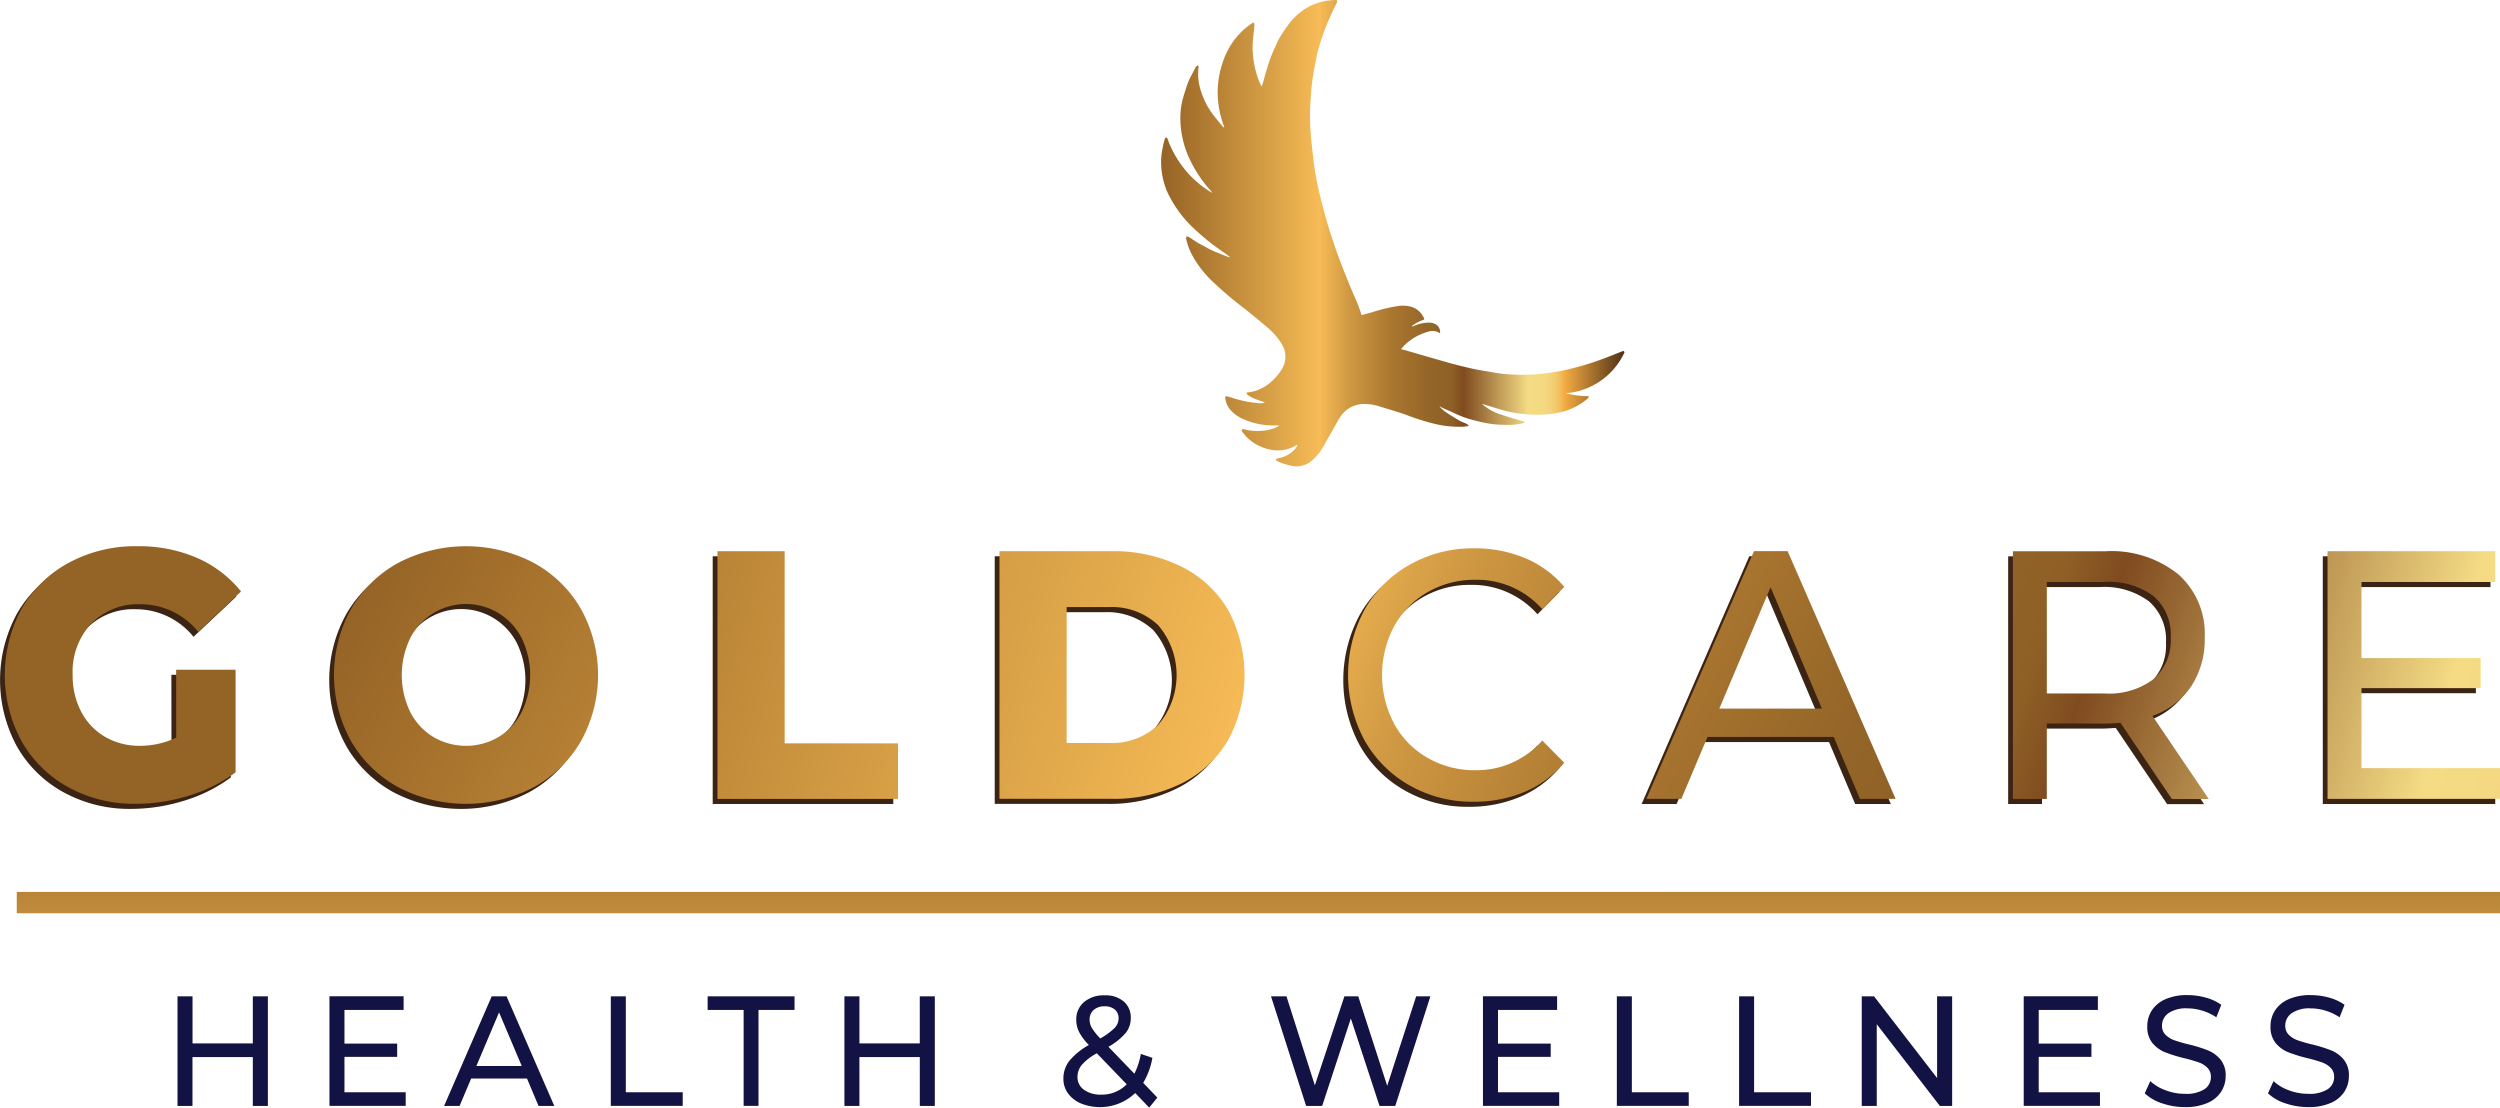
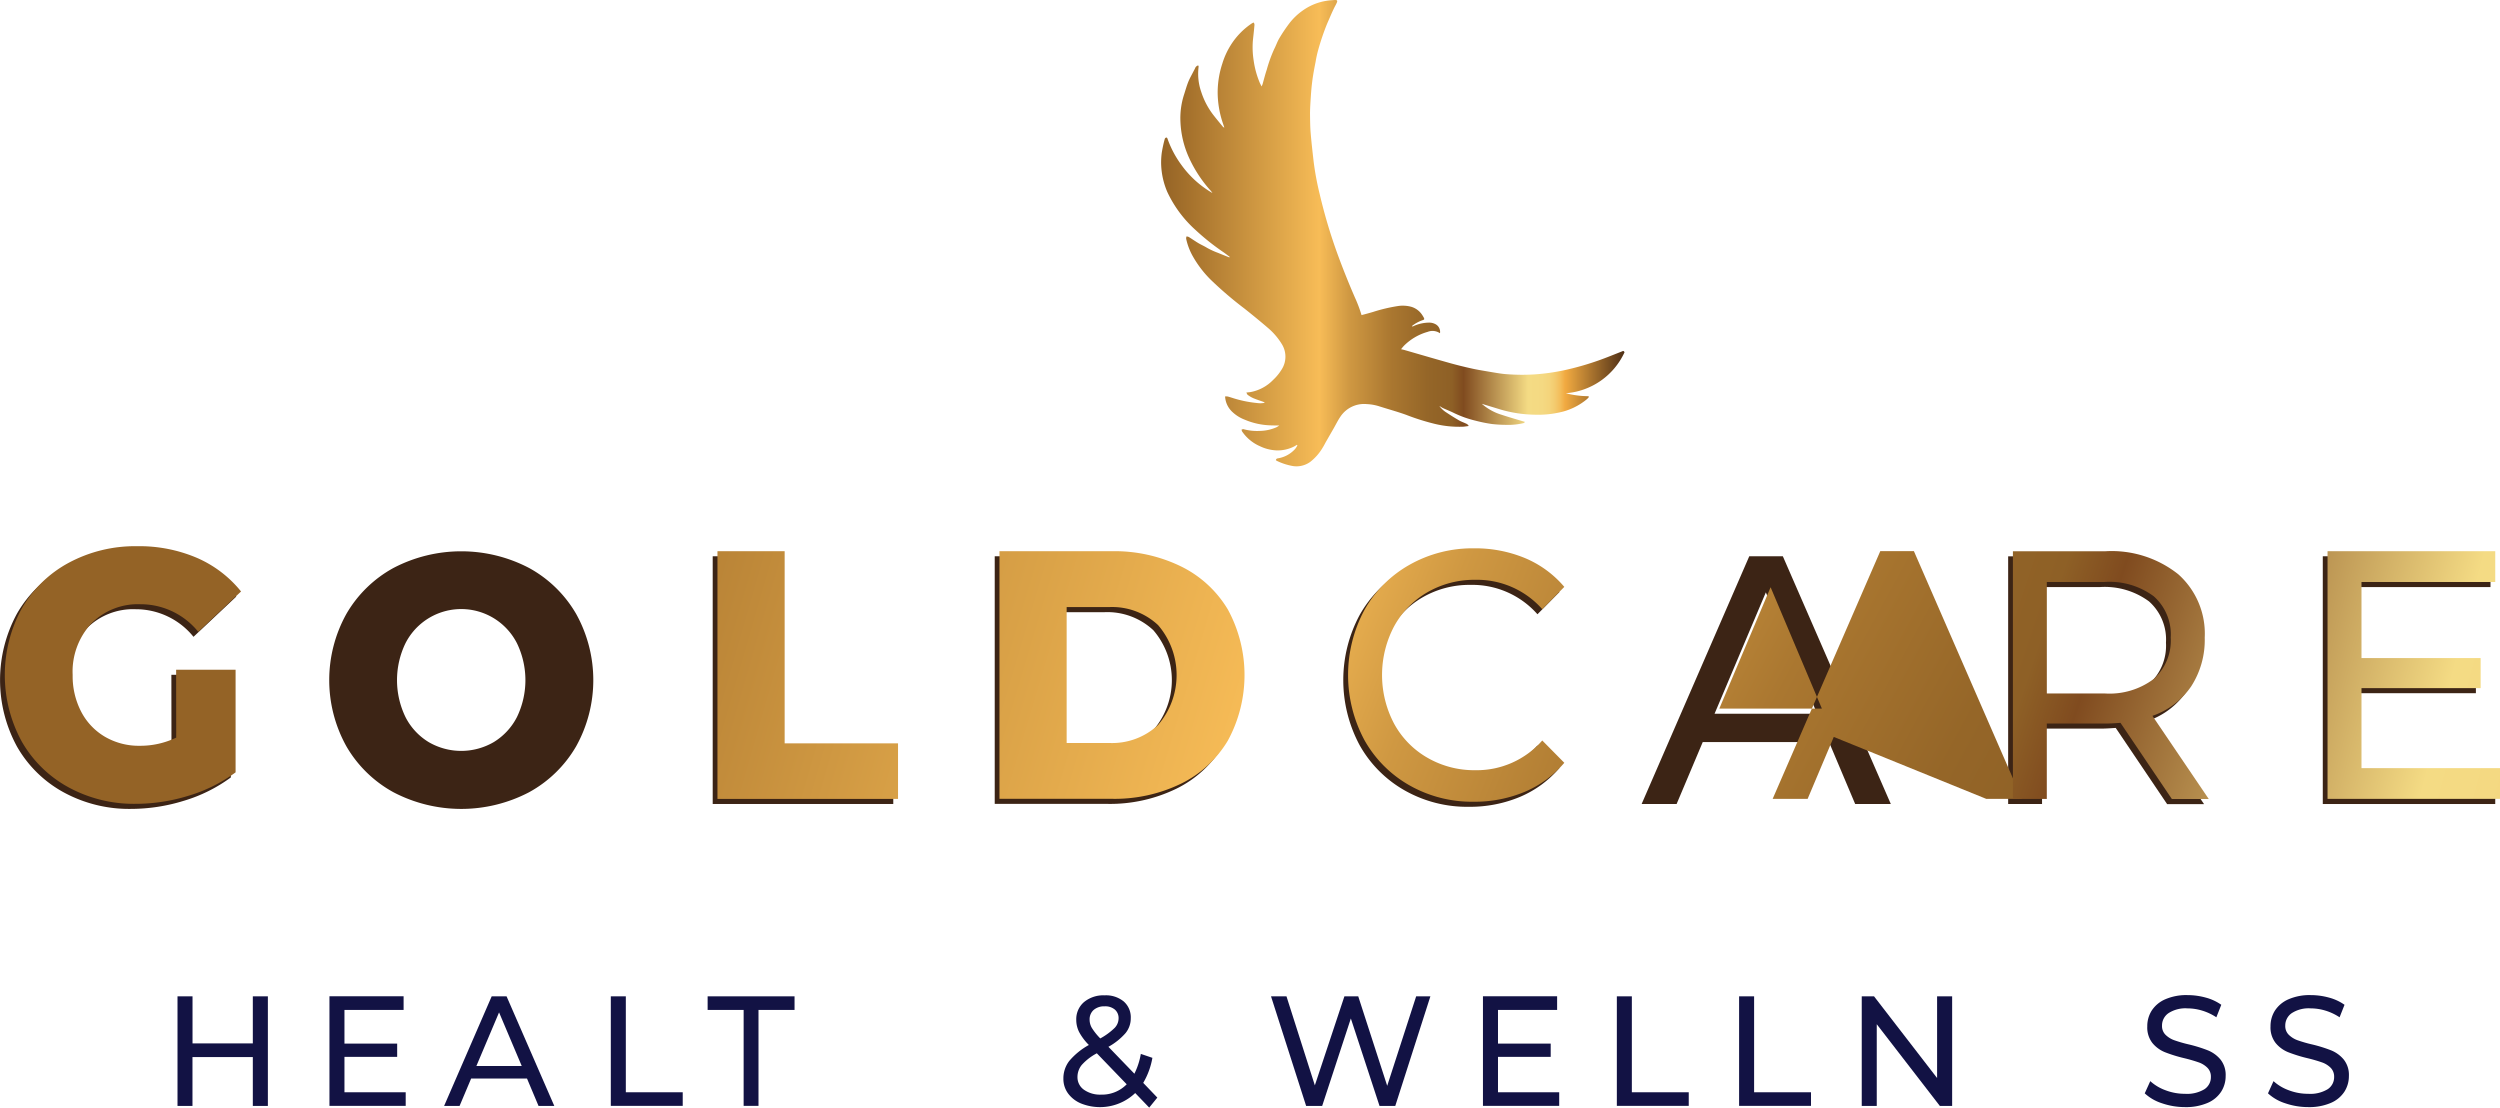
<svg xmlns="http://www.w3.org/2000/svg" xmlns:xlink="http://www.w3.org/1999/xlink" width="214.427" height="95" viewBox="0 0 214.427 95">
  <defs>
    <linearGradient id="a" x1="1.118" y1="0.775" x2="9.814" y2="5.079" gradientUnits="objectBoundingBox">
      <stop offset="0" stop-color="#946326" />
      <stop offset="0.06" stop-color="#a5712c" />
      <stop offset="0.248" stop-color="#dba348" />
      <stop offset="0.342" stop-color="#f7bc57" />
      <stop offset="0.407" stop-color="#cf9842" />
      <stop offset="0.497" stop-color="#aa7730" />
      <stop offset="0.574" stop-color="#956628" />
      <stop offset="0.627" stop-color="#8e6026" />
      <stop offset="0.652" stop-color="#804b1f" />
      <stop offset="0.791" stop-color="#f4db84" />
      <stop offset="0.821" stop-color="#f4d982" />
      <stop offset="0.837" stop-color="#f4d47b" />
      <stop offset="0.849" stop-color="#f3ca6e" />
      <stop offset="0.86" stop-color="#f3bd5b" />
      <stop offset="0.87" stop-color="#f1ab43" />
      <stop offset="0.871" stop-color="#f1aa41" />
      <stop offset="1" stop-color="#4c2d15" />
    </linearGradient>
    <linearGradient id="b" x1="0.034" y1="0.242" x2="7.814" y2="4.546" xlink:href="#a" />
    <linearGradient id="c" x1="-1.649" y1="-0.222" x2="9.728" y2="4.255" xlink:href="#a" />
    <linearGradient id="d" x1="-2.044" y1="-0.759" x2="6.34" y2="3.718" xlink:href="#a" />
    <linearGradient id="e" x1="-3.486" y1="-1.373" x2="6.016" y2="3.003" xlink:href="#a" />
    <linearGradient id="f" x1="-3.979" y1="-1.814" x2="4.265" y2="2.662" xlink:href="#a" />
    <linearGradient id="g" x1="-6.464" y1="-2.396" x2="4.026" y2="2.079" xlink:href="#a" />
    <linearGradient id="h" x1="-8.727" y1="-2.962" x2="3.186" y2="1.514" xlink:href="#a" />
    <linearGradient id="i" x1="0" y1="0.5" x2="1" y2="0.5" xlink:href="#a" />
    <linearGradient id="j" x1="0.168" y1="21.9" x2="0.904" y2="-25.522" xlink:href="#a" />
  </defs>
  <g transform="translate(0 47.285)">
    <g transform="translate(0 0)">
      <path d="M84.019,192.469h5.1v8.8a13.086,13.086,0,0,1-4.017,2,15.392,15.392,0,0,1-4.543.7,11.735,11.735,0,0,1-5.763-1.413,10.275,10.275,0,0,1-4.017-3.93,11.918,11.918,0,0,1,0-11.411,10.224,10.224,0,0,1,4.046-3.93,12.041,12.041,0,0,1,5.853-1.413,12.581,12.581,0,0,1,5.124,1,9.935,9.935,0,0,1,3.785,2.883l-3.67,3.455a6.352,6.352,0,0,0-4.951-2.366,5.617,5.617,0,0,0-4.222,1.654,6.07,6.07,0,0,0-1.6,4.415,6.608,6.608,0,0,0,.729,3.143,5.34,5.34,0,0,0,2.039,2.154,5.771,5.771,0,0,0,3,.774,7.1,7.1,0,0,0,3.114-.7Z" transform="translate(-69.32 -181.874)" fill="#3c2415" />
      <path d="M162.786,202.531a10.457,10.457,0,0,1-4.046-3.946,11.692,11.692,0,0,1,0-11.353,10.456,10.456,0,0,1,4.046-3.946,12.545,12.545,0,0,1,11.616,0,10.456,10.456,0,0,1,4.046,3.946,11.692,11.692,0,0,1,0,11.353,10.457,10.457,0,0,1-4.046,3.946,12.545,12.545,0,0,1-11.616,0Zm8.6-4.309a5.385,5.385,0,0,0,1.981-2.138,7.268,7.268,0,0,0,0-6.344,5.364,5.364,0,0,0-9.555,0,7.268,7.268,0,0,0,0,6.344,5.341,5.341,0,0,0,1.981,2.138,5.539,5.539,0,0,0,5.593,0Z" transform="translate(-129.031 -181.86)" fill="#3c2415" />
      <path d="M255.38,183.19h5.763v16.481h9.725v4.765H255.38Z" transform="translate(-194.251 -182.763)" fill="#3c2415" />
      <path d="M328.83,183.19h9.635a13.031,13.031,0,0,1,5.94,1.307,9.579,9.579,0,0,1,4.017,3.7,11.773,11.773,0,0,1,0,11.231,9.558,9.558,0,0,1-4.017,3.7,13.031,13.031,0,0,1-5.94,1.3H328.83Zm9.4,16.452a5.768,5.768,0,0,0,4.206-1.548,6.567,6.567,0,0,0,0-8.56,5.773,5.773,0,0,0-4.206-1.548H334.6v11.655Z" transform="translate(-243.512 -182.763)" fill="#3c2415" />
      <path d="M425.126,202.744a10.172,10.172,0,0,1-3.859-3.885,11.808,11.808,0,0,1,0-11.141,10.117,10.117,0,0,1,3.872-3.885,10.97,10.97,0,0,1,5.532-1.413,11.142,11.142,0,0,1,4.367.835,8.945,8.945,0,0,1,3.378,2.472l-1.891,1.914a7.45,7.45,0,0,0-5.735-2.52,8.03,8.03,0,0,0-4.107,1.063,7.547,7.547,0,0,0-2.867,2.928,8.943,8.943,0,0,0,0,8.348,7.5,7.5,0,0,0,2.867,2.928,8.03,8.03,0,0,0,4.107,1.063,7.464,7.464,0,0,0,5.735-2.549l1.891,1.914a9.057,9.057,0,0,1-3.391,2.488,11.09,11.09,0,0,1-4.383.851A10.859,10.859,0,0,1,425.126,202.744Z" transform="translate(-304.656 -182.24)" fill="#3c2415" />
      <path d="M513.66,199.125H502.83l-2.241,5.311h-3l9.231-21.246H509.7l9.26,21.246h-3.057Zm-1.018-2.427-4.4-10.412-4.4,10.412Z" transform="translate(-356.784 -182.763)" fill="#3c2415" />
      <path d="M605.336,204.442l-4.4-6.524c-.542.042-.97.061-1.281.061h-5.038v6.466H591.71V183.2h7.95a9.184,9.184,0,0,1,6.232,1.975,6.817,6.817,0,0,1,2.27,5.433A7.328,7.328,0,0,1,607,194.8a6.61,6.61,0,0,1-3.32,2.52l4.832,7.134h-3.172Zm-1.544-10.287a4.42,4.42,0,0,0,1.454-3.551,4.368,4.368,0,0,0-1.454-3.535,6.386,6.386,0,0,0-4.222-1.23h-4.951V195.4h4.951A6.347,6.347,0,0,0,603.792,194.155Z" transform="translate(-419.469 -182.77)" fill="#3c2415" />
      <path d="M690.552,201.8v2.639H675.76V183.19h14.384v2.642H678.672v6.524h10.22v2.578h-10.22V201.8Z" transform="translate(-476.533 -182.763)" fill="#3c2415" />
    </g>
  </g>
  <g transform="translate(15.225 85.352)">
    <g transform="translate(0 0)">
      <path d="M124.491,298.55v9.4H123.2v-4.19h-5.176v4.19H116.74v-9.4h1.288v4.039H123.2V298.55Z" transform="translate(-116.74 -298.447)" fill="#121244" />
      <path d="M163.87,306.779v1.169h-6.54v-9.4h6.36v1.169h-5.073v2.886h4.521v1.14h-4.521v3.034Z" transform="translate(-144.298 -298.447)" fill="#121244" />
      <path d="M195.069,305.6h-4.79l-.992,2.35H187.96l4.081-9.4h1.275l4.094,9.4h-1.352Zm-.45-1.072-1.946-4.6-1.946,4.6Z" transform="translate(-165.093 -298.447)" fill="#121244" />
      <path d="M229.59,298.55h1.288v8.229h4.88v1.169H229.59Z" transform="translate(-192.425 -298.447)" fill="#121244" />
      <path d="M257.869,299.719H254.78V298.55h7.455v1.169h-3.092v8.229h-1.275Z" transform="translate(-209.311 -298.447)" fill="#121244" />
-       <path d="M298.144,298.55v9.4h-1.288v-4.19h-5.179v4.19H290.39v-9.4h1.288v4.039h5.176V298.55Z" transform="translate(-233.189 -298.447)" fill="#121244" />
      <path d="M354.752,307.919l-1.2-1.249a4.379,4.379,0,0,1-4.633.9,2.623,2.623,0,0,1-1.127-.867,2.1,2.1,0,0,1-.4-1.268,2.441,2.441,0,0,1,.507-1.522,5.961,5.961,0,0,1,1.679-1.365,4.715,4.715,0,0,1-.838-1.114,2.307,2.307,0,0,1-.244-1.034,1.93,1.93,0,0,1,.665-1.532,2.6,2.6,0,0,1,1.769-.578,2.4,2.4,0,0,1,1.634.523,1.8,1.8,0,0,1,.607,1.435,2.006,2.006,0,0,1-.443,1.275,5.42,5.42,0,0,1-1.474,1.181l2.228,2.309a6.106,6.106,0,0,0,.552-1.7l.992.337a6.385,6.385,0,0,1-.787,2.148l1.21,1.262Zm-1.93-2-2.562-2.658a4.633,4.633,0,0,0-1.294,1,1.633,1.633,0,0,0-.366,1.04,1.3,1.3,0,0,0,.559,1.088,2.4,2.4,0,0,0,1.461.417A2.961,2.961,0,0,0,352.823,305.919Zm-2.841-6.37a1.066,1.066,0,0,0-.34.825,1.4,1.4,0,0,0,.186.7,5.176,5.176,0,0,0,.729.912,5.635,5.635,0,0,0,1.23-.9,1.192,1.192,0,0,0,.34-.819.958.958,0,0,0-.315-.751,1.269,1.269,0,0,0-.883-.283A1.366,1.366,0,0,0,349.981,299.549Z" transform="translate(-271.409 -298.271)" fill="#121244" />
      <path d="M414.881,298.55l-3.012,9.4h-1.352l-2.459-7.5-2.459,7.5h-1.377l-3.012-9.4h1.326l2.434,7.638,2.536-7.638h1.185l2.485,7.677,2.485-7.677Z" transform="translate(-307.42 -298.447)" fill="#121244" />
      <path d="M463.25,306.779v1.169h-6.54v-9.4h6.361v1.169H458v2.886h4.521v1.14H458v3.034Z" transform="translate(-344.741 -298.447)" fill="#121244" />
      <path d="M491.6,298.55h1.287v8.229h4.88v1.169H491.6Z" transform="translate(-368.147 -298.447)" fill="#121244" />
      <path d="M523.44,298.55h1.287v8.229h4.88v1.169H523.44Z" transform="translate(-389.501 -298.447)" fill="#121244" />
      <path d="M563.034,298.55v9.4h-1.056l-5.41-7.006v7.009H555.28v-9.4h1.056l5.407,7.006v-7.006h1.291Z" transform="translate(-410.822 -298.447)" fill="#121244" />
-       <path d="M602.41,306.779v1.169h-6.54v-9.4h6.36v1.169h-5.073v2.886h4.521v1.14h-4.521v3.034Z" transform="translate(-437.519 -298.447)" fill="#121244" />
      <path d="M629.686,307.509a3.942,3.942,0,0,1-1.486-.854l.475-1.047a3.947,3.947,0,0,0,1.32.787,4.652,4.652,0,0,0,1.654.3,2.883,2.883,0,0,0,1.673-.395,1.229,1.229,0,0,0,.552-1.053,1.065,1.065,0,0,0-.3-.787,1.969,1.969,0,0,0-.748-.462,12.966,12.966,0,0,0-1.255-.363,12.444,12.444,0,0,1-1.641-.51,2.706,2.706,0,0,1-1.069-.783,2.155,2.155,0,0,1-.443-1.429,2.484,2.484,0,0,1,.379-1.355,2.628,2.628,0,0,1,1.153-.966,4.523,4.523,0,0,1,1.92-.363,5.9,5.9,0,0,1,1.57.215,4.181,4.181,0,0,1,1.326.616l-.424,1.072a4.645,4.645,0,0,0-1.211-.572,4.4,4.4,0,0,0-1.262-.193,2.675,2.675,0,0,0-1.641.417,1.284,1.284,0,0,0-.546,1.072,1.044,1.044,0,0,0,.308.783,2.075,2.075,0,0,0,.767.469,11.482,11.482,0,0,0,1.243.356,12.153,12.153,0,0,1,1.634.511,2.755,2.755,0,0,1,1.063.78,2.112,2.112,0,0,1,.443,1.409,2.479,2.479,0,0,1-.385,1.349,2.607,2.607,0,0,1-1.172.966,4.671,4.671,0,0,1-1.933.356A6.034,6.034,0,0,1,629.686,307.509Z" transform="translate(-459.469 -298.23)" fill="#121244" />
      <path d="M662.607,307.509a3.943,3.943,0,0,1-1.487-.854l.475-1.047a3.947,3.947,0,0,0,1.32.787,4.653,4.653,0,0,0,1.654.3,2.883,2.883,0,0,0,1.673-.395,1.229,1.229,0,0,0,.552-1.053,1.065,1.065,0,0,0-.3-.787,1.969,1.969,0,0,0-.748-.462,12.975,12.975,0,0,0-1.255-.363,12.451,12.451,0,0,1-1.641-.51,2.706,2.706,0,0,1-1.069-.783,2.155,2.155,0,0,1-.443-1.429,2.484,2.484,0,0,1,.379-1.355,2.627,2.627,0,0,1,1.153-.966,4.522,4.522,0,0,1,1.92-.363,5.9,5.9,0,0,1,1.57.215,4.179,4.179,0,0,1,1.326.616l-.424,1.072a4.645,4.645,0,0,0-1.21-.572,4.4,4.4,0,0,0-1.262-.193,2.674,2.674,0,0,0-1.641.417,1.284,1.284,0,0,0-.546,1.072,1.044,1.044,0,0,0,.308.783,2.073,2.073,0,0,0,.767.469,11.48,11.48,0,0,0,1.243.356,12.156,12.156,0,0,1,1.634.511,2.756,2.756,0,0,1,1.063.78,2.112,2.112,0,0,1,.443,1.409,2.48,2.48,0,0,1-.385,1.349,2.607,2.607,0,0,1-1.172.966,4.67,4.67,0,0,1-1.933.356A6.061,6.061,0,0,1,662.607,307.509Z" transform="translate(-481.819 -298.23)" fill="#121244" />
    </g>
  </g>
  <g transform="translate(0.408 46.85)">
    <path d="M85.289,191.149h5.1v8.8a13.087,13.087,0,0,1-4.017,2,15.391,15.391,0,0,1-4.543.7,11.735,11.735,0,0,1-5.763-1.413,10.275,10.275,0,0,1-4.017-3.93,11.918,11.918,0,0,1,0-11.411,10.224,10.224,0,0,1,4.046-3.93,12.04,12.04,0,0,1,5.853-1.413,12.581,12.581,0,0,1,5.124,1,9.935,9.935,0,0,1,3.785,2.883l-3.67,3.461a6.352,6.352,0,0,0-4.951-2.366,5.617,5.617,0,0,0-4.222,1.654,6.07,6.07,0,0,0-1.6,4.415,6.608,6.608,0,0,0,.729,3.143,5.339,5.339,0,0,0,2.039,2.154,5.771,5.771,0,0,0,3,.774,7.1,7.1,0,0,0,3.114-.7Z" transform="translate(-70.59 -180.554)" fill="url(#a)" />
-     <path d="M164.056,201.211a10.456,10.456,0,0,1-4.046-3.946,11.692,11.692,0,0,1,0-11.353,10.456,10.456,0,0,1,4.046-3.946,12.545,12.545,0,0,1,11.616,0,10.457,10.457,0,0,1,4.046,3.946,11.692,11.692,0,0,1,0,11.353,10.457,10.457,0,0,1-4.046,3.946,12.545,12.545,0,0,1-11.616,0Zm8.6-4.309a5.385,5.385,0,0,0,1.981-2.138,7.268,7.268,0,0,0,0-6.344,5.364,5.364,0,0,0-9.555,0,7.268,7.268,0,0,0,0,6.344,5.341,5.341,0,0,0,1.981,2.138,5.54,5.54,0,0,0,5.593,0Z" transform="translate(-130.301 -180.54)" fill="url(#b)" />
    <path d="M256.65,181.87h5.763v16.481h9.725v4.765H256.65Z" transform="translate(-195.521 -181.443)" fill="url(#c)" />
    <path d="M330.1,181.87h9.635a13.03,13.03,0,0,1,5.94,1.307,9.579,9.579,0,0,1,4.017,3.7,11.773,11.773,0,0,1,0,11.231,9.559,9.559,0,0,1-4.017,3.7,13.03,13.03,0,0,1-5.94,1.3H330.1Zm9.4,16.449a5.768,5.768,0,0,0,4.206-1.548,6.568,6.568,0,0,0,0-8.56,5.773,5.773,0,0,0-4.206-1.548h-3.638v11.655Z" transform="translate(-244.782 -181.443)" fill="url(#d)" />
    <path d="M426.4,201.424a10.171,10.171,0,0,1-3.859-3.885,11.807,11.807,0,0,1,0-11.141,10.116,10.116,0,0,1,3.872-3.885,10.97,10.97,0,0,1,5.532-1.413,11.142,11.142,0,0,1,4.367.835,8.945,8.945,0,0,1,3.378,2.472l-1.891,1.914a7.45,7.45,0,0,0-5.734-2.52,8.03,8.03,0,0,0-4.107,1.063,7.547,7.547,0,0,0-2.867,2.928,8.943,8.943,0,0,0,0,8.348,7.5,7.5,0,0,0,2.867,2.928,8.03,8.03,0,0,0,4.107,1.063,7.464,7.464,0,0,0,5.734-2.549l1.891,1.914a9.055,9.055,0,0,1-3.391,2.488,11.09,11.09,0,0,1-4.383.851A10.859,10.859,0,0,1,426.4,201.424Z" transform="translate(-305.926 -180.92)" fill="url(#e)" />
-     <path d="M514.93,197.8H504.1l-2.241,5.311h-3l9.231-21.246h2.883l9.26,21.246h-3.057Zm-1.018-2.427-4.4-10.412-4.4,10.412Z" transform="translate(-358.054 -181.443)" fill="url(#f)" />
+     <path d="M514.93,197.8l-2.241,5.311h-3l9.231-21.246h2.883l9.26,21.246h-3.057Zm-1.018-2.427-4.4-10.412-4.4,10.412Z" transform="translate(-358.054 -181.443)" fill="url(#f)" />
    <path d="M606.606,203.122l-4.4-6.524c-.543.042-.969.061-1.281.061h-5.038v6.466H592.98V181.88h7.95a9.184,9.184,0,0,1,6.232,1.975,6.817,6.817,0,0,1,2.27,5.433,7.328,7.328,0,0,1-1.166,4.19,6.609,6.609,0,0,1-3.32,2.52l4.832,7.134h-3.172Zm-1.544-10.29a4.42,4.42,0,0,0,1.454-3.551,4.368,4.368,0,0,0-1.454-3.535,6.386,6.386,0,0,0-4.222-1.23h-4.951v9.562h4.951A6.312,6.312,0,0,0,605.062,192.832Z" transform="translate(-420.739 -181.45)" fill="url(#g)" />
    <path d="M691.822,200.476v2.639H677.03V181.87h14.384v2.642H679.942v6.524h10.22v2.578h-10.22v6.861Z" transform="translate(-477.803 -181.443)" fill="url(#h)" />
  </g>
  <path d="M411.232,68.845c-.071-.164-.145-.106-.231-.071-.671.263-1.336.539-2.016.777a24.289,24.289,0,0,1-2.925.832,17.928,17.928,0,0,1-2.479.353,17.13,17.13,0,0,1-2.26,0c-.212-.013-.427-.029-.639-.058-.327-.045-.652-.1-.976-.154-.517-.09-1.037-.17-1.551-.283-.645-.141-1.288-.3-1.923-.478-1.307-.366-2.607-.748-3.911-1.124-.083-.022-.17-.039-.254-.058a3.582,3.582,0,0,1,.25-.3,4.663,4.663,0,0,1,2.036-1.191,1.126,1.126,0,0,1,1.037.112s.01,0,.016,0a.744.744,0,0,0-.35-.748,1.137,1.137,0,0,0-.6-.154,3.236,3.236,0,0,0-1.3.289c-.048.022-.1.067-.167.01a3.046,3.046,0,0,1,.938-.514c.135-.045.154-.08.093-.205-.032-.064-.071-.125-.109-.186a1.7,1.7,0,0,0-.944-.745,2.786,2.786,0,0,0-1.217-.064,13.919,13.919,0,0,0-2.074.494c-.334.1-.668.189-1,.276a11.454,11.454,0,0,0-.565-1.5q-.809-1.859-1.506-3.766a45.046,45.046,0,0,1-1.535-5.185,24.123,24.123,0,0,1-.5-2.7c-.093-.819-.189-1.641-.257-2.463-.045-.546-.048-1.1-.055-1.647,0-.318.016-.639.035-.957.026-.417.051-.832.09-1.249.035-.372.083-.742.141-1.111.064-.395.141-.79.218-1.182a9.218,9.218,0,0,1,.205-.938,20.118,20.118,0,0,1,.8-2.353c.231-.511.433-1.031.7-1.525a2.531,2.531,0,0,0,.125-.266c.042-.112.006-.177-.112-.183s-.212.01-.318.016a4.8,4.8,0,0,0-2.53.9,5.213,5.213,0,0,0-1.146,1.108,13.594,13.594,0,0,0-.841,1.255c-.177.3-.286.633-.446.941a11.858,11.858,0,0,0-.633,1.759c-.135.4-.238.822-.356,1.233a1.894,1.894,0,0,1-.087.2c-.074-.154-.135-.26-.18-.372a7.714,7.714,0,0,1-.5-1.853,7.334,7.334,0,0,1-.067-1.7c.039-.4.09-.793.122-1.191.01-.119.048-.25-.061-.366a1.371,1.371,0,0,0-.138.067,6.2,6.2,0,0,0-1.811,1.856,6.54,6.54,0,0,0-.732,1.6,7.969,7.969,0,0,0-.4,2.437,8.335,8.335,0,0,0,.427,2.617c.048.144.1.286.144.43a.2.2,0,0,1-.125-.071c-.254-.308-.51-.616-.755-.928a6.529,6.529,0,0,1-1.1-2.058,4.717,4.717,0,0,1-.225-2.154c.006-.035-.019-.077-.032-.119a.389.389,0,0,0-.273.254c-.042.087-.09.173-.135.26-.151.3-.324.594-.449.905-.144.363-.247.742-.369,1.114a6.579,6.579,0,0,0-.3,2.315,8.239,8.239,0,0,0,.722,3.041,11.086,11.086,0,0,0,1.9,2.89,1.963,1.963,0,0,1,.119.167,8.307,8.307,0,0,1-.806-.53,8.464,8.464,0,0,1-1.843-1.865,8.627,8.627,0,0,1-1.191-2.231c-.026-.071-.051-.151-.141-.125a.192.192,0,0,0-.109.128,10.806,10.806,0,0,0-.254,1.175,6.129,6.129,0,0,0-.023,1.435,6.51,6.51,0,0,0,.5,1.926,10.141,10.141,0,0,0,2.4,3.24,20.325,20.325,0,0,0,2.389,1.907c.193.132.376.276.562.414-.01.019-.019.035-.029.051-.321-.128-.645-.254-.963-.388a6.564,6.564,0,0,1-.944-.43c-.247-.154-.52-.27-.771-.421-.273-.164-.536-.35-.806-.517a.627.627,0,0,0-.193-.045.636.636,0,0,0-.029.2,5.3,5.3,0,0,0,.539,1.445,9.246,9.246,0,0,0,1.538,2.039,31.616,31.616,0,0,0,2.954,2.527c.681.543,1.355,1.092,2.013,1.66a5.709,5.709,0,0,1,1.156,1.355,2.035,2.035,0,0,1-.032,2.222,4.219,4.219,0,0,1-.71.86,3.61,3.61,0,0,1-1.946,1.043c-.1.016-.2.022-.35.039.051.093.071.17.119.2a2.447,2.447,0,0,0,.456.273c.286.122.584.215.877.321a.829.829,0,0,1,.135.08,1.691,1.691,0,0,1-.517.039,10.122,10.122,0,0,1-2.122-.408c-.18-.055-.356-.116-.539-.164a1.078,1.078,0,0,0-.231-.01,1.942,1.942,0,0,0,.633,1.342,3.212,3.212,0,0,0,1.06.658,6.129,6.129,0,0,0,2.18.482c.234.01.469.01.771.013a2.437,2.437,0,0,1-.241.154,3.736,3.736,0,0,1-1.419.311,4.484,4.484,0,0,1-1.4-.148c-.048-.013-.112.019-.17.032a.458.458,0,0,0,.045.164,3.589,3.589,0,0,0,1.519,1.259,3.648,3.648,0,0,0,1.413.363,3.092,3.092,0,0,0,1.519-.331c.087-.042.167-.1.247-.144a.585.585,0,0,0,.045.045,1.681,1.681,0,0,1-.189.3,2.525,2.525,0,0,1-1.413.8c-.106.019-.218.019-.244.17a.577.577,0,0,0,.109.071,5.27,5.27,0,0,0,1.265.417,2.008,2.008,0,0,0,1.57-.34,4.273,4.273,0,0,0,1.063-1.214c.119-.186.215-.388.327-.581l.636-1.108c.189-.331.356-.677.572-.989a2.437,2.437,0,0,1,2.254-1.066,4.183,4.183,0,0,1,1.1.2c.758.241,1.525.45,2.273.719a19.547,19.547,0,0,0,2.472.78,8.756,8.756,0,0,0,2.434.238c.144-.01.286-.035.43-.051.006-.022.013-.042.019-.064a.931.931,0,0,0-.17-.132c-.209-.1-.433-.173-.633-.286-.363-.209-.716-.43-1.063-.661a2.271,2.271,0,0,1-.636-.578c.112.055.209.132.321.183.315.144.639.27.947.424a9.106,9.106,0,0,0,1.814.645,12.193,12.193,0,0,0,1.442.292,11.012,11.012,0,0,0,1.22.071,5.591,5.591,0,0,0,1.48-.151c.045-.01.08-.064.125-.1-.677-.205-1.329-.389-1.968-.6a4.627,4.627,0,0,1-1.74-.954c.533.164,1.063.321,1.593.485a11.016,11.016,0,0,0,2.947.449,8.3,8.3,0,0,0,2.09-.189,5.4,5.4,0,0,0,2.4-1.156,1.517,1.517,0,0,0,.151-.167l-.029-.074a7.948,7.948,0,0,1-1.946-.254A6.064,6.064,0,0,0,411.232,68.845Z" transform="translate(-271.896 -38.628)" fill="url(#i)" />
-   <rect width="212.988" height="1.833" transform="translate(1.438 76.5)" fill="url(#j)" />
</svg>